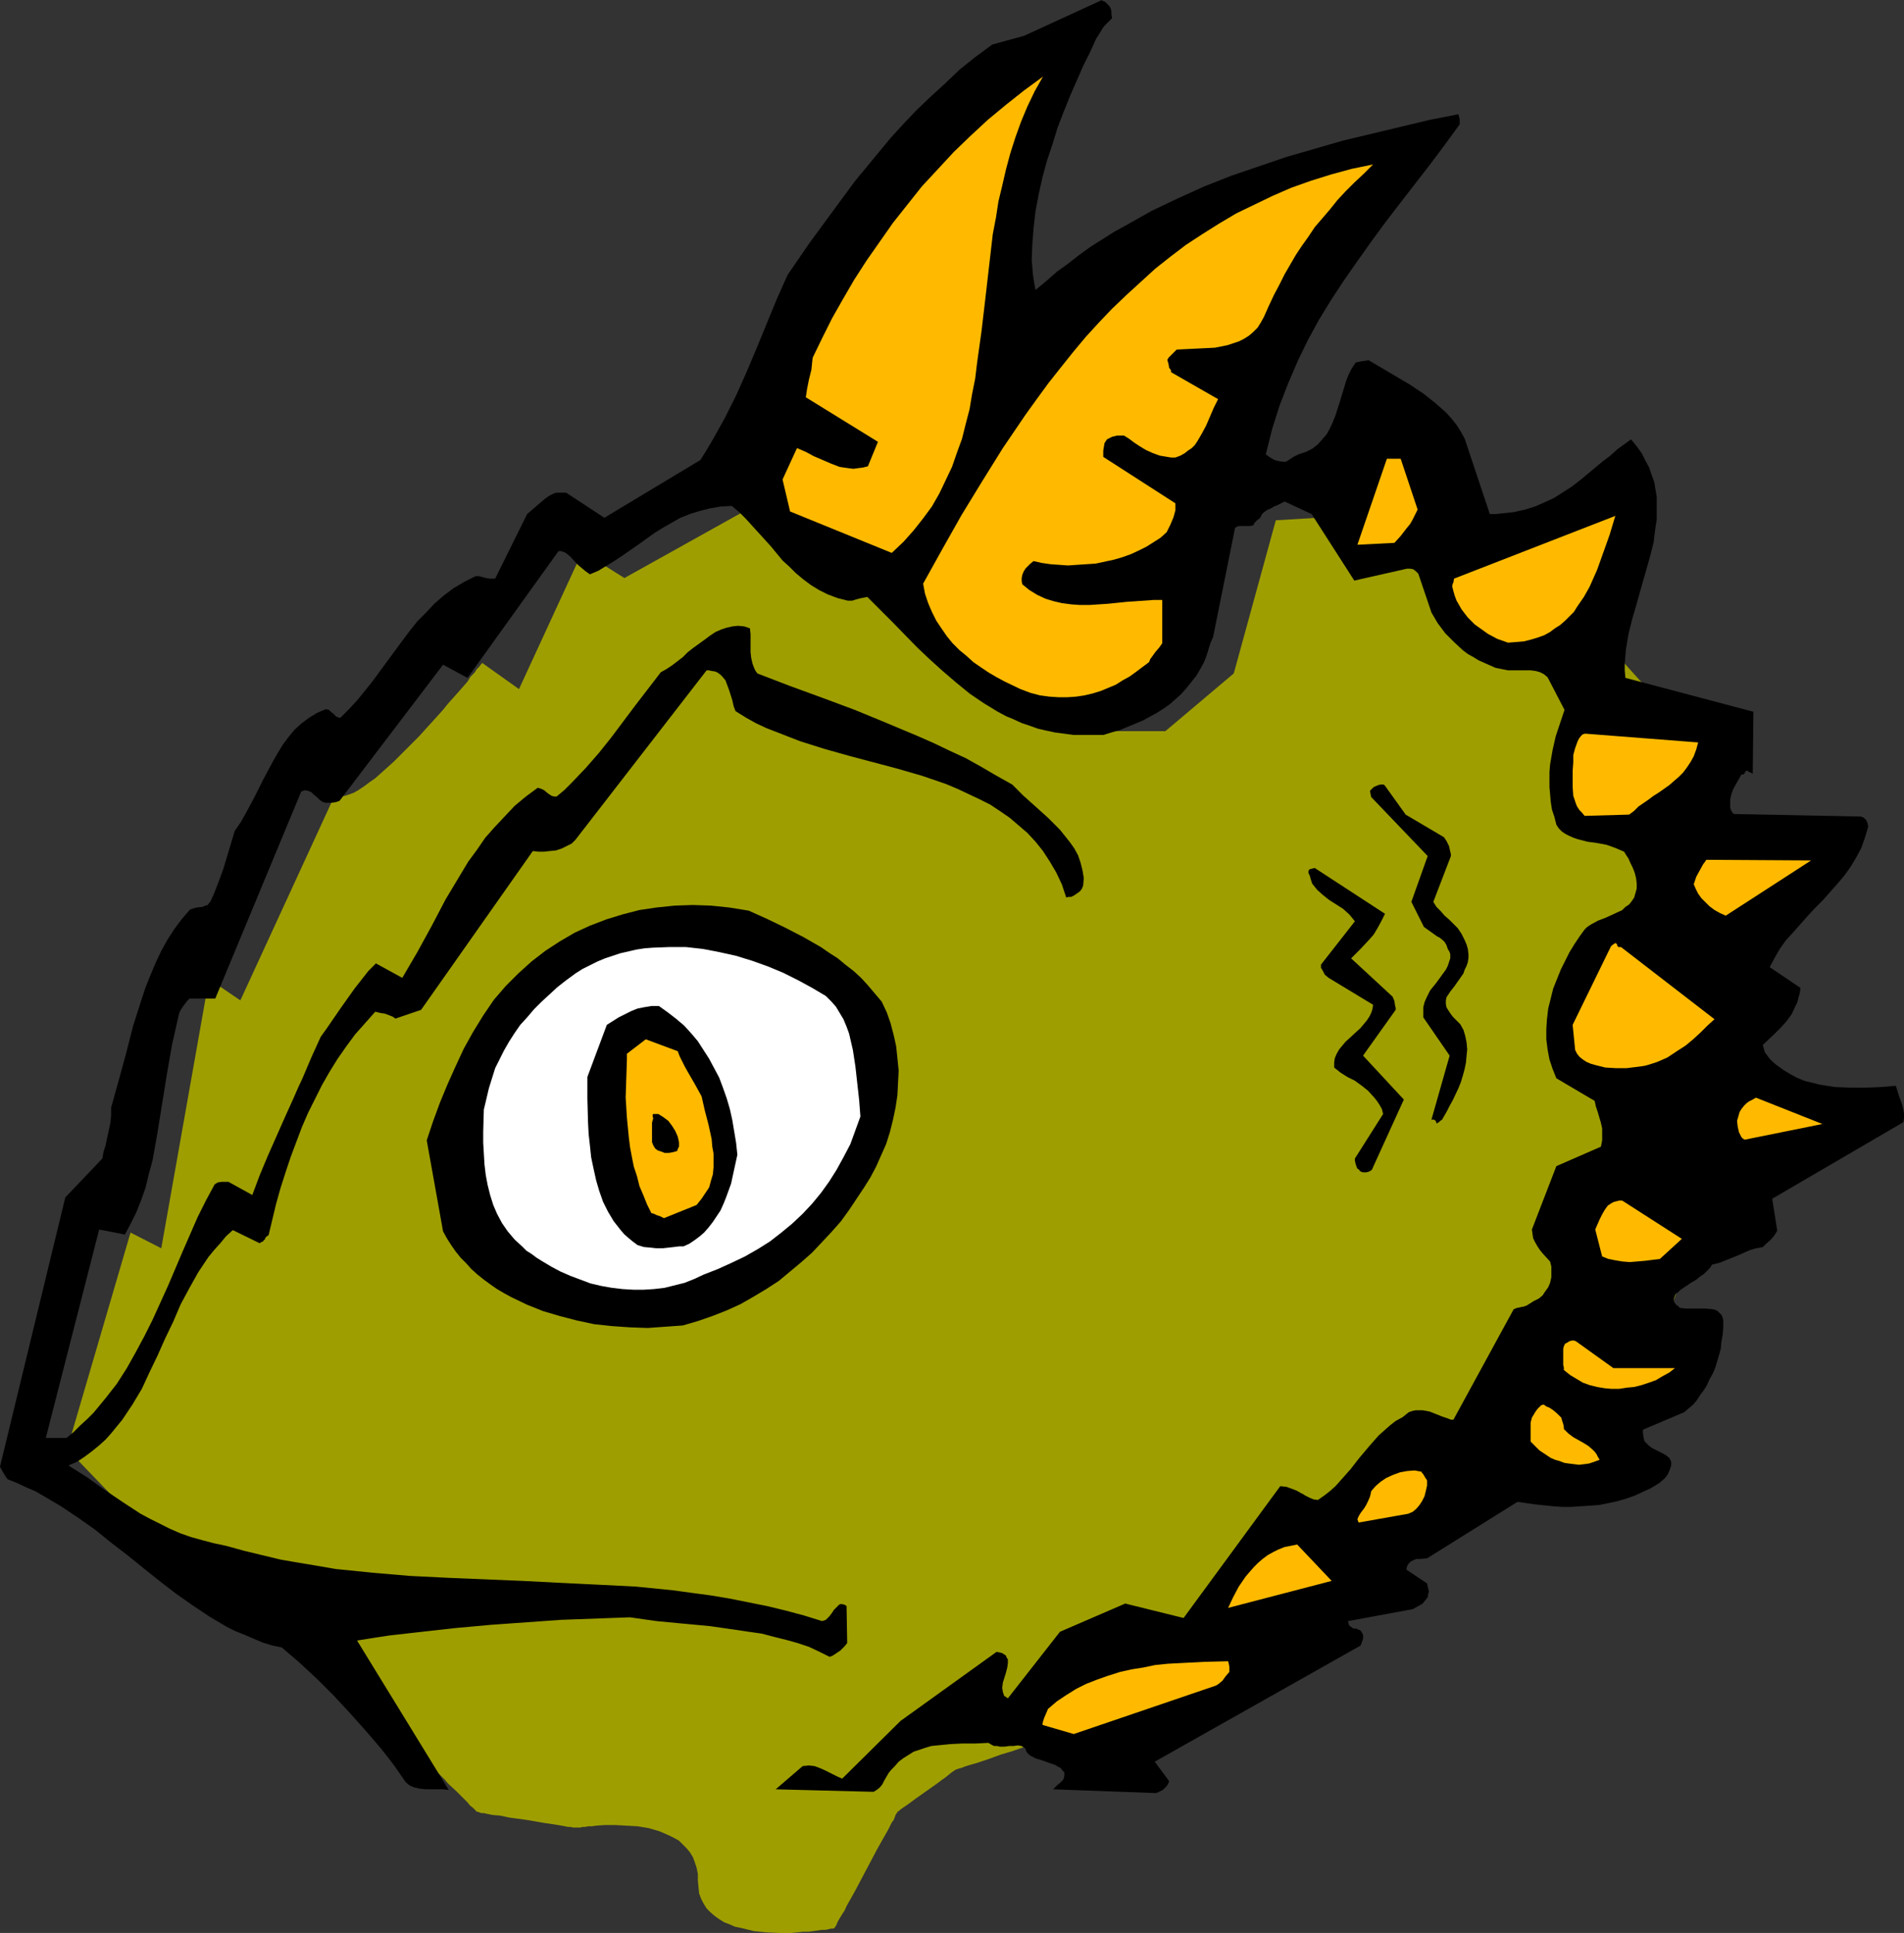
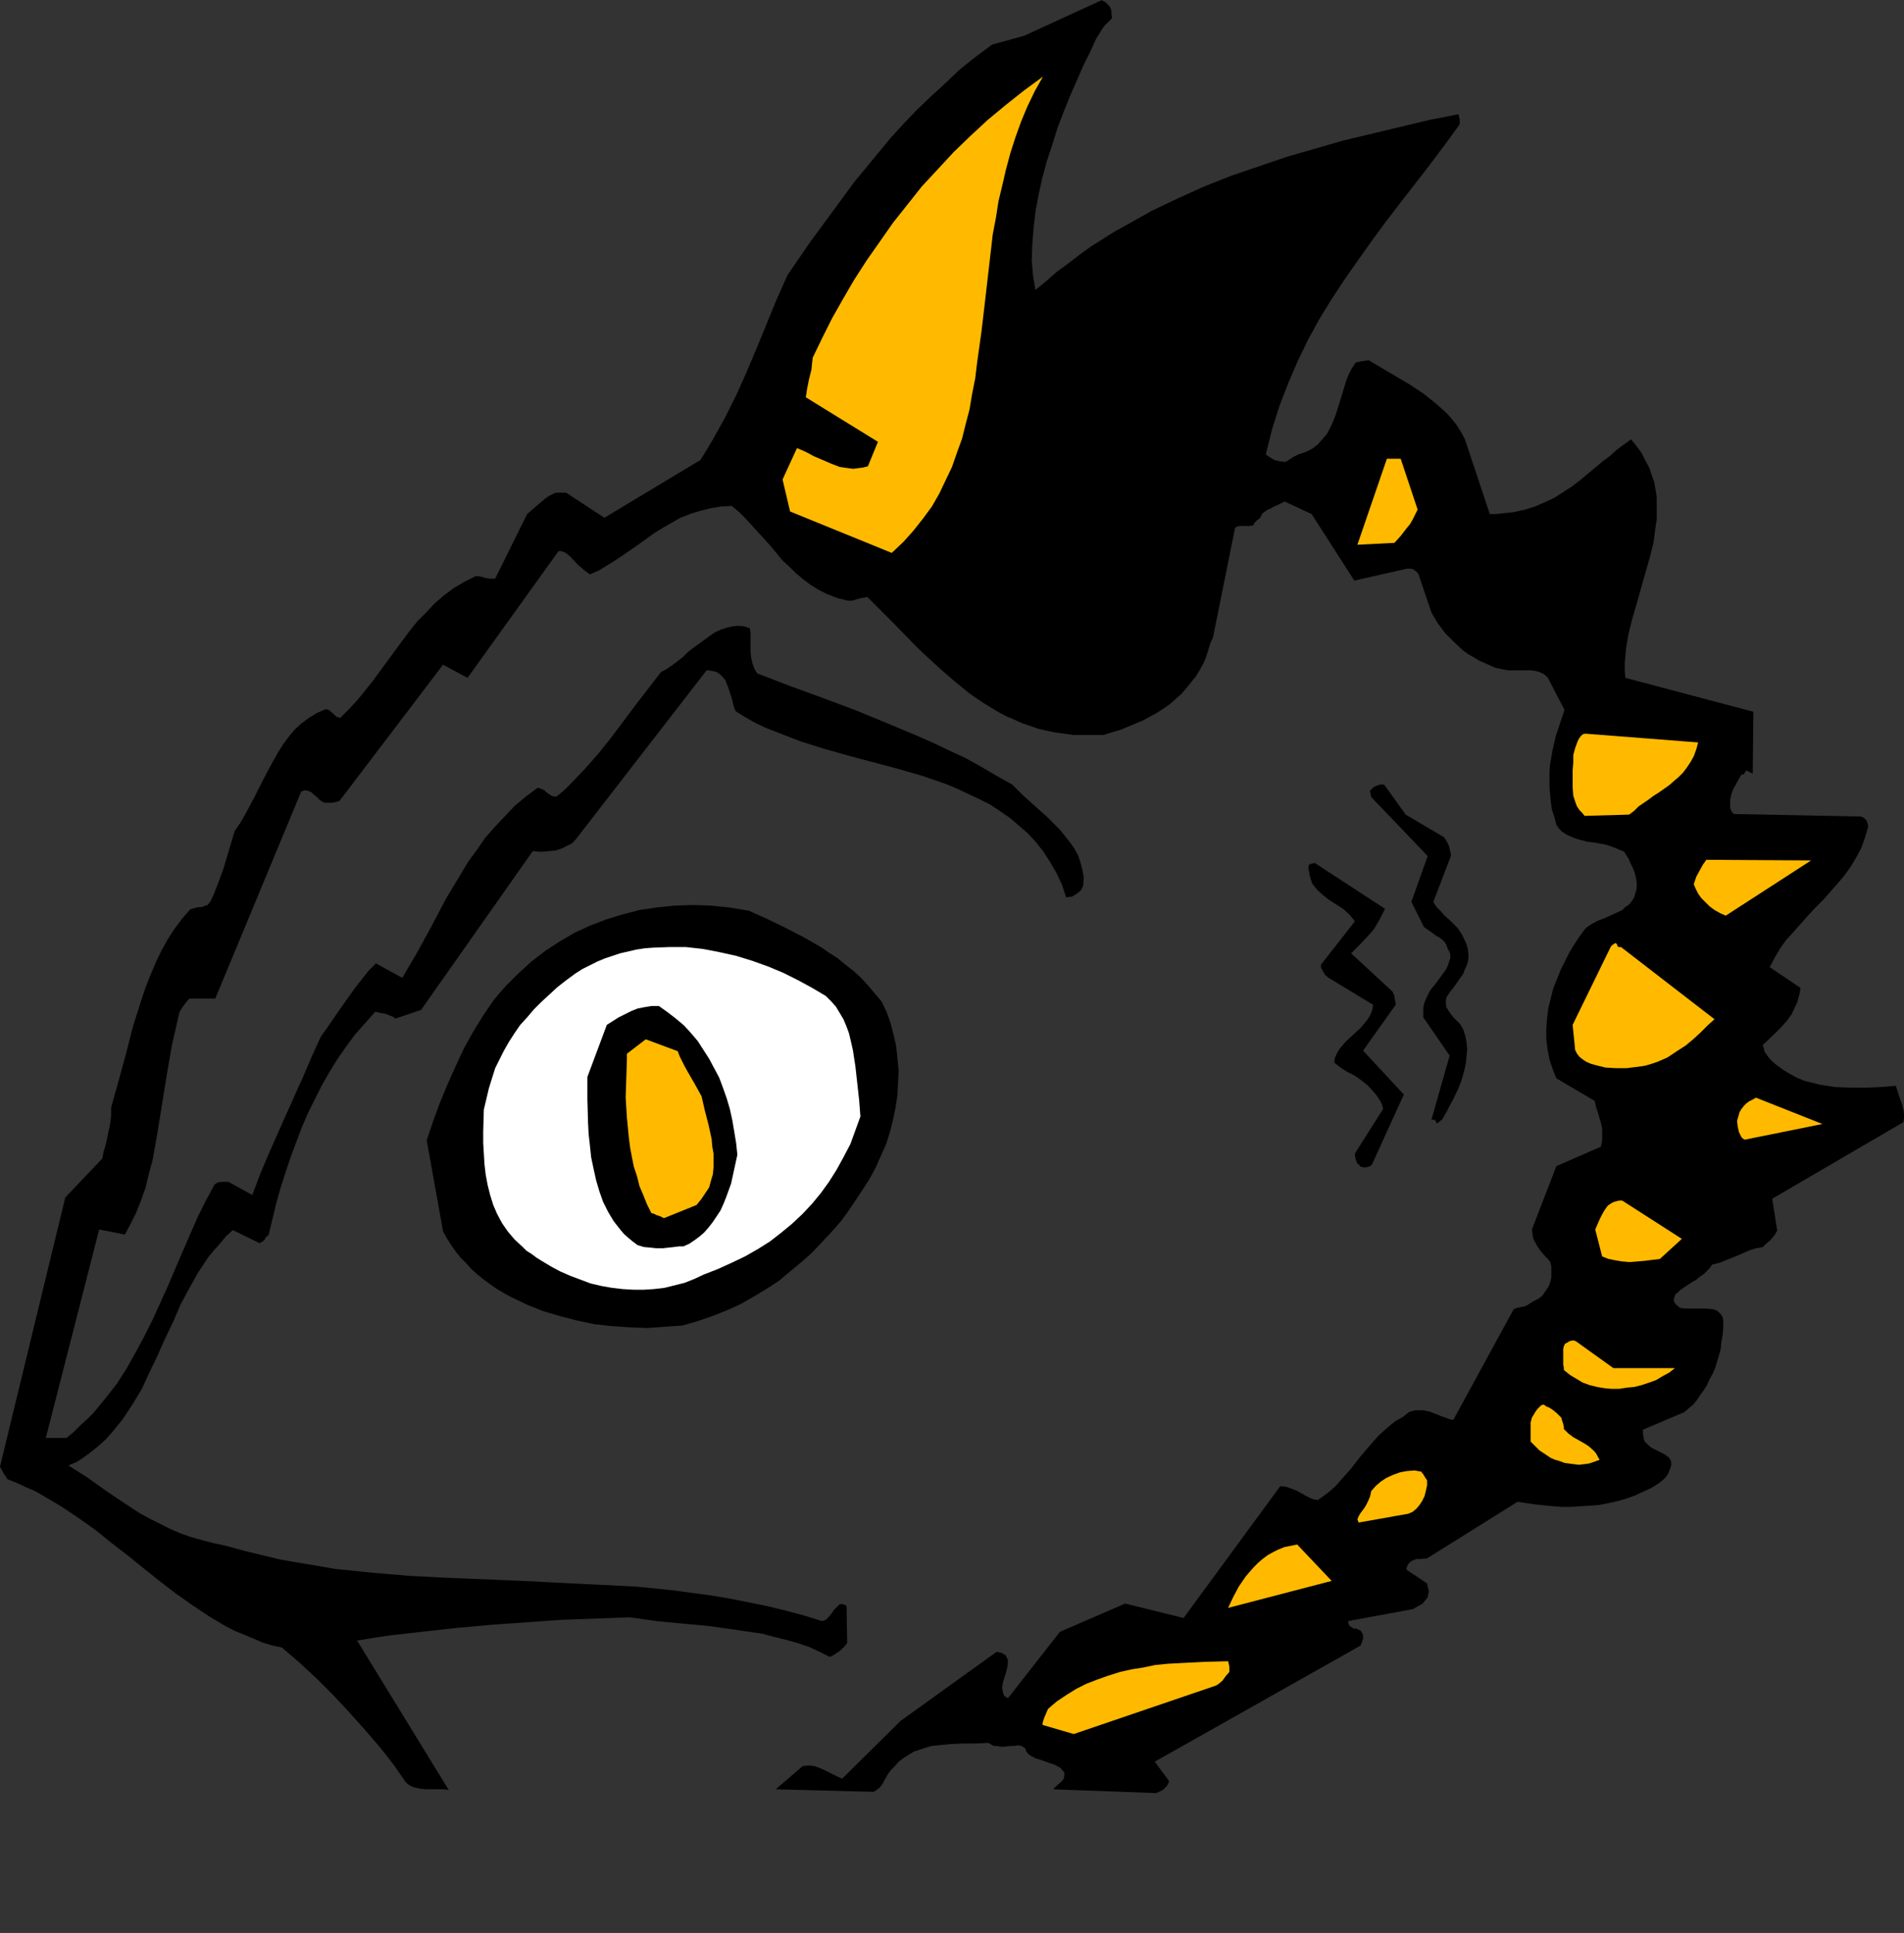
<svg xmlns="http://www.w3.org/2000/svg" xmlns:ns1="http://sodipodi.sourceforge.net/DTD/sodipodi-0.dtd" xmlns:ns2="http://www.inkscape.org/namespaces/inkscape" version="1.0" width="129.724mm" height="131.694mm" id="svg23" ns1:docname="Fish Creature.wmf">
  <rect width="100%" height="100%" fill="#333333" stroke="none" />
  <ns1:namedview id="namedview23" pagecolor="#ffffff" bordercolor="#000000" borderopacity="0.25" ns2:showpageshadow="2" ns2:pageopacity="0.0" ns2:pagecheckerboard="0" ns2:deskcolor="#d1d1d1" ns2:document-units="mm" />
  <defs id="defs1">
    <pattern id="WMFhbasepattern" patternUnits="userSpaceOnUse" width="6" height="6" x="0" y="0" />
  </defs>
-   <path style="fill:#9e9e00;fill-opacity:1;fill-rule:evenodd;stroke:none" d="m 17.291,373.145 16.322,-55.754 7.918,4.04 12.282,-69.328 8.08,5.495 24.402,-53.006 0.808,0.323 0.808,0.162 0.97,-0.162 0.97,-0.323 1.293,-0.485 1.131,-0.646 1.454,-0.97 1.293,-0.97 1.616,-1.131 1.454,-1.293 1.616,-1.454 1.616,-1.454 3.232,-3.232 3.232,-3.232 3.232,-3.555 3.07,-3.394 1.293,-1.616 1.454,-1.616 1.293,-1.454 1.131,-1.293 1.131,-1.293 0.808,-1.293 0.97,-0.97 0.646,-0.97 0.646,-0.646 0.323,-0.485 0.323,-0.323 v -0.162 l 9.534,6.787 16.322,-35.391 10.827,6.787 36.522,-20.362 13.574,16.322 14.706,5.495 25.856,5.495 v 14.868 l 27.149,17.615 h 21.493 l 17.614,-14.868 10.827,-39.432 21.654,-1.293 5.333,9.373 21.816,2.747 29.734,13.575 25.694,28.442 v 0.162 0.162 l 0.162,0.323 v 0.323 l 0.162,0.323 0.162,0.646 0.323,1.131 0.485,1.616 0.323,1.778 0.485,1.939 0.646,2.101 0.97,4.202 0.808,4.363 0.485,2.101 0.162,1.778 0.162,1.616 0.162,1.454 v 0.646 0.97 l 0.162,0.97 0.162,1.131 0.162,1.131 0.162,1.293 0.323,1.454 0.323,1.616 0.485,3.232 0.808,3.394 1.454,6.949 0.808,3.394 0.646,3.394 0.646,3.07 0.323,1.293 0.323,1.293 0.323,1.131 0.162,1.131 0.323,0.97 0.162,0.646 0.162,0.646 0.162,0.485 v 0.323 0.162 l -4.04,51.552 -15.029,39.432 -10.827,24.402 -52.682,26.988 h -0.162 l -0.323,0.323 -0.485,0.323 -0.808,0.485 -0.808,0.646 -1.131,0.646 -1.293,0.808 -1.293,0.808 -1.616,0.97 -1.454,0.97 -1.778,1.131 -1.616,1.131 -3.717,2.424 -7.595,4.687 -3.717,2.262 -1.616,1.131 -1.778,1.131 -1.616,0.97 -1.454,0.97 -1.293,0.808 -1.293,0.808 -1.131,0.646 -0.808,0.646 -0.808,0.485 -0.485,0.323 -0.323,0.162 -0.162,0.162 h -0.162 l -0.323,0.162 -0.485,0.323 -0.808,0.485 -0.808,0.485 -1.131,0.485 -1.293,0.646 -1.293,0.808 -1.616,0.808 -1.454,0.808 -3.394,1.778 -3.717,1.939 -3.878,2.101 -3.717,2.101 -3.717,1.939 -1.616,0.97 -1.778,0.808 -1.616,0.808 -1.454,0.808 -1.293,0.808 -1.293,0.646 -1.131,0.485 -0.808,0.485 -0.808,0.485 -0.485,0.162 -0.323,0.162 -0.162,0.162 h -0.162 l -0.323,0.162 -0.485,0.162 -0.646,0.162 -0.808,0.323 -0.97,0.323 -1.131,0.485 -1.131,0.323 -1.454,0.485 -1.454,0.485 -3.07,0.97 -3.232,1.131 -6.949,2.424 -3.232,0.97 -3.07,1.131 -1.454,0.485 -1.454,0.485 -1.131,0.323 -1.131,0.323 -0.97,0.323 -0.808,0.323 -0.646,0.162 -0.485,0.162 -0.323,0.162 h -0.162 v 0 l -0.162,0.162 -0.162,0.162 -0.323,0.162 -0.646,0.485 -0.97,0.808 -1.131,0.808 -1.293,0.97 -2.747,1.939 -2.747,1.939 -1.293,0.97 -1.131,0.808 -0.97,0.646 -0.646,0.485 -0.323,0.323 h -0.162 l -0.162,0.162 v 0 0.162 l -0.162,0.162 -0.323,0.485 -0.162,0.485 -0.323,0.808 -0.485,0.646 -0.485,0.97 -0.485,0.97 -0.646,1.131 -0.646,1.131 -1.454,2.586 -1.454,2.747 -1.454,2.747 -1.454,2.747 -1.454,2.747 -1.454,2.586 -0.646,1.131 -0.485,1.131 -0.646,0.97 -0.485,0.808 -0.485,0.808 -0.323,0.646 -0.162,0.485 -0.323,0.485 -0.162,0.323 v 0 h -0.162 l -0.162,0.162 h -0.485 l -0.808,0.162 -0.646,0.162 h -0.97 l -1.131,0.162 -1.131,0.162 -1.293,0.162 h -1.293 l -3.07,0.323 h -3.232 l -3.232,-0.162 -3.232,-0.323 -3.232,-0.808 -1.616,-0.323 -1.454,-0.646 -1.293,-0.485 -1.293,-0.808 -1.131,-0.808 -1.131,-0.97 -0.97,-0.97 -0.808,-1.293 -0.646,-1.293 -0.485,-1.293 -0.162,-1.616 -0.162,-1.778 v -1.616 l -0.323,-1.616 -0.485,-1.454 -0.485,-1.293 -0.808,-1.293 -0.808,-0.97 -0.97,-0.97 -0.97,-0.97 -1.131,-0.646 -1.293,-0.646 -2.586,-1.131 -2.747,-0.808 -2.909,-0.485 -2.909,-0.162 -2.909,-0.162 h -2.586 l -2.262,0.162 -1.131,0.162 h -0.808 l -0.97,0.162 h -0.646 l -0.485,0.162 h -0.485 -0.323 v 0 h -0.323 -0.323 -0.485 l -0.646,-0.162 h -0.646 l -1.616,-0.323 -1.939,-0.323 -2.262,-0.323 -4.686,-0.808 -4.686,-0.646 -2.262,-0.485 -1.939,-0.162 -1.616,-0.323 -0.646,-0.162 h -0.646 l -0.485,-0.162 -0.323,-0.162 h -0.323 v 0 l -0.162,-0.162 -0.323,-0.323 -0.485,-0.485 -0.808,-0.646 -0.646,-0.808 -0.97,-0.97 -1.939,-1.939 -2.101,-1.939 -0.808,-0.97 -0.808,-0.808 -0.808,-0.808 -0.485,-0.485 -0.323,-0.323 -0.162,-0.162 v 0 l -0.162,-0.323 -0.162,-0.162 -0.323,-0.485 -0.323,-0.485 -0.323,-0.485 -0.97,-1.454 -1.131,-1.616 -1.293,-1.778 -2.747,-4.04 -2.747,-4.04 -1.131,-1.778 -1.131,-1.616 -0.485,-0.808 -0.485,-0.646 -0.323,-0.646 -0.485,-0.485 -0.162,-0.485 -0.162,-0.323 -0.162,-0.162 v 0 l -0.162,-0.162 -0.162,-0.162 -0.323,-0.323 -0.646,-0.646 -0.808,-0.97 -1.131,-1.131 -1.131,-1.293 -1.454,-1.454 -1.454,-1.454 -1.778,-1.454 -1.616,-1.454 -1.778,-1.293 -1.939,-1.293 -1.778,-1.131 -1.939,-0.97 -1.778,-0.646 -1.939,-0.485 -1.778,-0.323 -1.939,-0.485 -2.101,-0.646 -2.101,-0.808 -4.363,-1.616 -4.202,-1.939 -1.778,-0.97 -1.778,-0.808 -1.616,-0.808 -1.454,-0.808 -0.97,-0.646 -0.97,-0.485 -0.323,-0.162 h -0.162 l -0.162,-0.162 v 0 z" id="path1" />
  <path style="fill:#000000;fill-opacity:1;fill-rule:evenodd;stroke:none" d="m 0.97,379.448 0.97,1.454 2.424,0.97 2.424,1.131 2.262,0.97 2.262,1.293 4.363,2.586 4.363,2.909 4.363,3.07 4.202,3.394 4.202,3.232 4.202,3.394 4.04,3.232 4.202,3.232 4.363,3.07 4.363,2.909 4.363,2.586 2.262,1.131 2.424,0.97 2.262,0.97 2.262,0.97 2.586,0.808 2.424,0.485 4.525,3.879 4.525,4.202 4.363,4.363 4.202,4.525 4.04,4.525 3.878,4.525 1.778,2.262 1.616,2.101 1.454,2.101 1.454,2.101 0.485,0.485 0.646,0.485 1.131,0.485 1.454,0.323 1.454,0.162 h 2.909 1.616 l 1.454,0.162 -23.594,-38.462 4.04,-0.646 4.202,-0.646 8.565,-0.97 8.726,-0.97 8.888,-0.808 9.05,-0.646 9.05,-0.646 8.888,-0.323 8.888,-0.323 6.787,0.97 6.787,0.646 6.949,0.646 6.787,0.97 3.232,0.485 3.394,0.485 3.07,0.808 3.232,0.808 2.909,0.808 2.909,0.97 2.747,1.293 2.586,1.293 0.808,-0.323 0.485,-0.323 0.97,-0.646 0.485,-0.323 0.485,-0.485 0.646,-0.646 0.646,-0.808 -0.162,-9.535 -0.485,-0.323 -0.646,-0.162 h -0.485 l -0.323,0.162 -0.323,0.323 -0.323,0.323 -0.646,0.646 -0.646,0.97 -0.646,0.808 -0.808,0.808 -0.485,0.162 -0.485,0.162 -4.686,-1.454 -4.848,-1.293 -4.686,-1.131 -4.848,-0.97 -4.848,-0.97 -4.848,-0.808 -4.848,-0.646 -4.686,-0.646 -9.696,-0.97 -9.696,-0.485 -9.858,-0.485 -9.534,-0.485 -19.392,-0.808 -9.696,-0.485 -9.534,-0.808 -9.534,-0.97 -4.686,-0.808 -4.848,-0.808 -4.686,-0.808 -4.686,-1.131 -4.686,-1.131 -4.686,-1.293 -3.07,-0.646 -3.07,-0.808 -2.909,-0.808 -2.747,-0.97 -2.586,-1.131 -2.586,-1.293 -2.586,-1.293 -2.424,-1.293 -4.686,-3.07 -4.525,-3.07 -4.525,-3.232 -4.848,-3.07 2.262,-0.97 1.939,-1.293 1.939,-1.454 1.778,-1.454 1.616,-1.454 1.454,-1.616 1.454,-1.778 1.454,-1.778 1.293,-1.939 1.293,-1.939 2.424,-4.04 1.939,-4.202 2.101,-4.363 1.939,-4.363 2.101,-4.363 1.939,-4.525 2.262,-4.202 2.262,-4.04 1.293,-1.939 1.293,-1.939 1.454,-1.778 1.616,-1.778 1.454,-1.778 1.778,-1.616 6.949,3.394 0.323,-0.323 h 0.162 l 0.323,-0.162 0.162,-0.162 v -0.162 l 0.323,-0.162 0.162,-0.485 0.323,-0.323 0.485,-0.323 1.939,-8.08 1.131,-4.04 1.293,-4.04 1.293,-3.879 1.454,-3.879 1.454,-3.879 1.616,-3.717 1.778,-3.555 1.778,-3.555 1.939,-3.394 2.101,-3.394 2.262,-3.232 2.262,-3.07 2.586,-2.909 2.586,-2.909 1.293,0.323 1.131,0.162 1.293,0.485 0.808,0.323 0.646,0.485 6.626,-2.262 28.765,-40.886 1.454,0.162 h 1.454 l 1.454,-0.162 1.616,-0.162 1.454,-0.485 1.293,-0.646 1.293,-0.646 0.97,-0.97 33.774,-43.633 h 0.485 l 0.808,0.162 0.97,0.162 0.323,0.162 0.323,0.162 0.646,0.485 0.485,0.485 0.808,0.97 0.485,1.293 0.485,1.293 0.808,2.586 0.323,1.454 0.485,1.293 2.586,1.616 2.586,1.454 2.747,1.293 2.909,1.131 5.818,2.262 6.141,1.939 6.302,1.778 12.766,3.394 6.141,1.778 6.141,2.101 3.07,1.293 2.747,1.293 2.747,1.293 2.909,1.454 2.424,1.616 2.586,1.778 2.262,1.939 2.262,1.939 2.101,2.262 1.939,2.424 1.778,2.747 1.616,2.747 1.454,3.07 1.131,3.394 0.646,-0.162 h 0.646 l 0.646,-0.323 0.485,-0.323 0.485,-0.323 0.646,-0.485 0.485,-0.646 0.323,-0.808 0.162,-1.939 -0.323,-1.939 -0.485,-1.939 -0.646,-1.939 -0.97,-1.778 -1.131,-1.616 -1.293,-1.616 -1.293,-1.616 -3.07,-3.07 -3.232,-2.909 -1.616,-1.454 -1.454,-1.293 -1.454,-1.454 -1.454,-1.454 -4.04,-2.262 -3.878,-2.262 -4.04,-2.262 -4.202,-1.939 -4.04,-1.939 -4.04,-1.778 -8.08,-3.394 -8.242,-3.394 -8.242,-3.07 -8.403,-3.07 -8.403,-3.232 -0.485,-0.646 -0.323,-0.646 -0.485,-1.293 -0.323,-1.454 -0.162,-1.454 v -3.232 -1.454 l -0.162,-1.454 -1.454,-0.485 -1.616,-0.162 -1.454,0.162 -1.454,0.323 -1.454,0.485 -1.454,0.646 -1.454,0.97 -1.293,0.97 -2.909,2.101 -1.454,1.131 -1.293,1.293 -2.747,2.101 -1.454,0.97 -1.454,0.808 -3.232,4.202 -3.232,4.202 -6.302,8.403 -3.232,4.04 -3.394,3.879 -3.555,3.717 -1.939,1.939 -1.939,1.616 h -0.646 l -0.646,-0.162 -0.97,-0.646 -0.97,-0.808 -0.646,-0.323 -0.97,-0.323 -3.07,2.262 -2.909,2.424 -2.586,2.747 -2.586,2.747 -2.424,2.747 -2.101,3.07 -2.262,3.07 -1.939,3.232 -3.878,6.464 -3.555,6.787 -3.717,6.787 -3.878,6.626 -6.787,-3.717 -1.939,1.939 -1.778,2.262 -1.778,2.262 -3.555,5.01 -1.778,2.586 -1.778,2.586 -1.616,2.262 -2.424,5.333 -2.262,5.333 -1.131,2.424 -1.131,2.586 -2.262,5.01 -4.363,9.858 -2.101,5.01 -1.939,5.171 -6.141,-3.394 h -0.808 -0.97 l -0.97,0.162 -0.808,0.485 -2.262,4.202 -2.101,4.202 -3.878,8.888 -3.717,8.727 -4.04,8.888 -2.101,4.202 -2.262,4.202 -2.262,4.04 -2.586,4.04 -2.909,3.717 -3.07,3.717 -1.616,1.616 -1.778,1.616 -1.778,1.778 -1.778,1.454 h -5.333 l 13.736,-53.653 6.626,1.293 1.454,-2.747 1.454,-2.909 1.293,-3.232 1.131,-3.232 0.808,-3.394 0.97,-3.555 0.646,-3.555 0.646,-3.717 2.424,-15.029 1.293,-7.434 0.808,-3.555 0.808,-3.555 0.162,-0.808 0.162,-0.485 0.323,-0.646 0.323,-0.485 0.323,-0.485 0.485,-0.646 0.485,-0.646 0.646,-0.646 h 6.626 l 22.139,-53.33 0.485,-0.162 0.485,-0.162 0.808,0.162 0.808,0.323 0.646,0.646 0.808,0.646 0.646,0.646 0.646,0.485 0.808,0.323 h 0.646 0.97 l 1.131,-0.162 0.97,-0.323 26.664,-35.068 6.302,3.394 23.432,-32.644 h 0.646 l 0.485,0.162 0.485,0.162 0.485,0.323 0.97,0.808 1.778,1.939 1.131,0.97 0.97,0.808 1.131,0.808 2.262,-0.97 2.101,-1.293 2.101,-1.293 1.939,-1.293 4.202,-2.909 4.04,-2.909 2.101,-1.293 2.262,-1.293 2.262,-1.293 2.424,-0.97 2.586,-0.808 2.586,-0.646 2.747,-0.485 2.909,-0.162 1.939,1.616 1.616,1.616 3.232,3.555 3.232,3.555 3.07,3.717 1.778,1.616 1.616,1.616 1.939,1.616 1.939,1.454 2.101,1.293 2.262,1.131 2.586,0.97 2.586,0.646 h 1.131 l 0.97,-0.323 1.293,-0.323 0.808,-0.162 0.808,-0.162 6.464,6.464 6.302,6.464 3.232,3.07 3.394,3.07 3.394,2.909 3.555,2.909 3.555,2.424 3.717,2.262 2.101,1.131 1.939,0.808 2.101,0.97 1.939,0.646 2.262,0.808 2.101,0.485 2.262,0.485 2.424,0.323 2.424,0.323 h 2.424 2.586 2.586 l 2.101,-0.646 2.262,-0.646 1.939,-0.808 1.939,-0.808 1.939,-0.808 1.778,-0.97 1.778,-0.97 1.778,-1.131 1.616,-1.131 1.454,-1.293 1.454,-1.293 1.293,-1.454 1.293,-1.616 1.293,-1.616 0.97,-1.616 0.97,-1.778 0.485,-1.131 0.323,-0.97 0.323,-0.97 0.162,-0.646 0.485,-1.454 0.646,-1.454 5.656,-28.119 0.485,-0.323 0.646,-0.162 h 0.485 0.485 1.293 0.485 l 0.808,-0.162 0.162,-0.323 0.162,-0.323 0.646,-0.646 0.808,-0.646 0.485,-0.97 0.485,-0.485 0.485,-0.323 0.485,-0.323 0.808,-0.323 0.808,-0.485 0.808,-0.323 0.97,-0.485 0.97,-0.485 6.949,3.232 10.989,17.13 13.574,-3.07 h 0.808 l 0.808,0.162 0.646,0.485 0.646,0.646 3.394,10.02 1.616,2.747 1.939,2.586 2.262,2.262 2.262,2.101 1.293,0.97 1.454,0.808 1.293,0.808 1.454,0.646 1.454,0.646 1.454,0.646 1.616,0.323 1.616,0.323 h 3.07 1.454 1.293 l 1.293,0.162 1.131,0.323 0.97,0.485 0.97,0.808 4.363,8.403 -1.131,3.394 -1.131,3.394 -0.808,3.555 -0.646,3.717 -0.162,1.939 v 1.778 2.101 l 0.162,1.778 0.162,1.939 0.323,2.101 0.646,1.939 0.485,1.939 0.646,0.97 0.808,0.808 0.97,0.646 0.97,0.485 1.131,0.485 0.97,0.323 2.424,0.646 2.424,0.323 2.586,0.485 2.262,0.808 1.131,0.485 1.131,0.485 0.485,0.808 0.646,0.97 0.485,1.131 0.646,1.293 0.485,1.293 0.323,1.293 0.162,1.293 v 1.454 l -0.323,1.131 -0.323,1.131 -0.646,0.97 -0.646,0.808 -0.97,0.646 -0.808,0.808 -2.101,0.97 -2.101,0.97 -2.101,0.808 -1.778,0.97 -0.97,0.646 -0.646,0.646 -1.293,1.778 -1.293,1.939 -1.293,2.101 -1.131,2.262 -1.131,2.262 -0.97,2.424 -0.97,2.424 -0.646,2.586 -0.646,2.586 -0.323,2.747 -0.162,2.586 v 2.586 l 0.323,2.586 0.485,2.586 0.808,2.424 0.97,2.424 9.858,5.818 0.323,1.454 0.485,1.454 0.808,2.747 0.323,1.454 v 1.454 1.616 l -0.323,1.616 -11.474,5.01 -6.302,16.322 0.162,1.131 0.162,1.131 0.485,0.97 0.646,1.131 0.646,0.97 0.808,0.97 1.778,1.939 0.323,1.293 v 1.454 1.293 l -0.323,1.454 -0.485,1.131 -0.808,1.131 -0.646,0.97 -0.97,0.808 -1.293,0.646 -1.293,0.808 -0.485,0.323 -0.485,0.162 -0.323,0.162 v 0 h -0.323 l -0.646,0.162 -0.808,0.162 -0.808,0.323 -15.514,28.442 h -0.646 l -0.808,-0.323 -1.454,-0.485 -0.808,-0.323 -0.808,-0.323 -1.616,-0.646 -1.778,-0.323 h -0.808 -0.97 l -0.808,0.162 -0.97,0.323 -0.808,0.646 -0.808,0.646 -1.778,0.97 -1.454,1.131 -1.454,1.293 -1.454,1.293 -2.424,2.747 -2.586,3.07 -2.262,2.909 -2.586,2.909 -1.293,1.454 -1.454,1.293 -1.454,1.131 -1.616,1.131 -1.131,-0.162 -1.131,-0.485 -0.97,-0.485 -0.485,-0.323 -0.646,-0.323 -1.131,-0.646 -1.293,-0.485 -1.293,-0.485 -1.616,-0.162 -24.886,33.937 -15.029,-3.717 -16.806,7.272 -13.413,17.13 -0.485,-0.323 -0.485,-0.323 -0.162,-0.485 -0.162,-0.485 -0.162,-1.131 0.162,-1.293 0.808,-2.586 0.323,-1.293 0.162,-1.131 v -0.97 l -0.323,-0.485 -0.162,-0.485 -0.485,-0.323 -0.485,-0.323 -0.646,-0.162 -0.808,-0.162 -24.725,17.777 -15.029,14.868 -1.131,-0.485 -1.293,-0.646 -2.262,-1.131 -1.131,-0.485 -1.293,-0.485 -1.454,-0.162 -1.616,0.162 -6.949,5.979 25.21,0.646 0.808,-0.485 0.808,-0.646 0.646,-0.808 0.485,-0.97 1.131,-1.939 0.646,-0.808 0.808,-0.808 1.131,-1.293 1.293,-0.97 1.293,-0.808 1.293,-0.808 1.454,-0.485 1.454,-0.485 1.616,-0.485 1.616,-0.162 3.232,-0.323 3.232,-0.162 h 3.394 l 3.232,-0.162 0.808,0.485 0.646,0.323 h 0.808 l 0.646,0.162 h 1.293 l 1.131,-0.162 h 1.131 l 1.131,-0.162 0.97,0.162 0.485,0.323 0.485,0.323 0.162,0.646 0.323,0.485 0.485,0.485 0.485,0.323 1.293,0.646 1.616,0.485 1.778,0.646 1.454,0.485 0.808,0.485 0.646,0.323 0.485,0.646 0.485,0.485 v 0.808 l -0.162,0.808 -0.323,0.485 -0.485,0.485 -0.97,0.808 -0.97,0.97 26.502,0.97 0.808,-0.323 0.97,-0.485 0.485,-0.485 0.485,-0.485 0.323,-0.485 0.323,-0.808 -3.717,-5.01 53.005,-29.897 0.323,-0.808 0.323,-0.97 v -0.485 -0.485 l -0.323,-0.646 -0.323,-0.485 -0.323,-0.162 -0.485,-0.162 -0.162,-0.162 h -0.323 -0.485 l -0.485,-0.323 -0.485,-0.323 -0.323,-0.485 -0.162,-0.808 16.645,-3.07 1.778,-0.97 0.808,-0.485 0.646,-0.808 0.646,-0.808 0.162,-0.97 0.162,-0.485 -0.162,-0.646 -0.162,-0.646 -0.162,-0.808 -5.333,-3.555 0.162,-0.808 0.323,-0.646 0.646,-0.646 0.646,-0.323 0.808,-0.323 h 0.808 l 1.939,-0.162 23.27,-14.544 4.525,0.646 4.686,0.485 2.262,0.162 h 2.424 l 2.424,-0.162 2.424,-0.162 2.262,-0.162 2.424,-0.485 2.262,-0.485 2.262,-0.646 2.262,-0.808 2.101,-0.97 2.101,-0.97 2.101,-1.293 1.131,-0.97 0.485,-0.485 0.485,-0.646 0.323,-0.646 0.323,-0.808 0.323,-0.97 v -0.97 l -0.485,-0.97 -0.808,-0.646 -0.808,-0.485 -0.97,-0.485 -0.97,-0.485 -0.97,-0.485 -0.808,-0.646 -0.808,-0.808 -0.162,-0.162 -0.162,-0.323 -0.162,-0.808 -0.162,-0.97 v -0.97 l 10.666,-4.525 1.131,-0.97 1.131,-0.97 0.97,-1.131 0.808,-1.293 0.97,-1.293 0.808,-1.293 0.646,-1.454 0.808,-1.454 0.646,-1.454 0.485,-1.616 0.485,-1.616 0.485,-1.778 0.162,-1.778 0.323,-1.778 0.162,-1.778 v -1.939 l -0.162,-0.808 -0.323,-0.646 -0.485,-0.485 -0.485,-0.485 -0.646,-0.323 -0.646,-0.162 -1.778,-0.162 h -1.616 -1.778 -1.778 l -1.454,-0.162 -0.485,-0.485 -0.485,-0.323 -0.485,-0.646 -0.162,-0.646 0.162,-0.646 0.323,-0.808 0.646,-0.485 0.646,-0.646 0.97,-0.646 1.939,-1.293 1.131,-0.646 0.97,-0.808 0.97,-0.646 0.808,-0.808 0.808,-0.808 0.485,-0.808 1.939,-0.485 1.616,-0.646 3.232,-1.293 2.909,-1.293 1.616,-0.485 1.778,-0.323 0.485,-0.485 0.323,-0.323 1.131,-0.97 0.97,-1.131 0.808,-1.293 -1.293,-8.242 33.774,-19.716 0.162,-1.131 v -1.131 l -0.162,-0.97 -0.323,-1.293 -0.808,-2.262 -0.808,-2.586 -3.717,0.323 -3.878,0.162 h -4.04 l -4.04,-0.162 -2.101,-0.323 -1.939,-0.323 -1.939,-0.485 -1.939,-0.485 -1.939,-0.808 -1.778,-0.97 -1.616,-0.97 -1.778,-1.293 -0.97,-0.808 -0.808,-0.808 -0.485,-0.646 -0.485,-0.646 -0.323,-0.485 -0.162,-0.646 -0.323,-1.131 3.07,-2.909 1.616,-1.616 1.454,-1.616 1.293,-1.778 0.97,-2.101 0.485,-0.97 0.323,-1.293 0.323,-1.131 0.162,-1.293 -7.918,-5.333 1.293,-2.424 1.293,-2.262 1.616,-2.262 1.778,-1.939 3.717,-4.202 1.939,-2.101 2.101,-2.101 3.717,-4.202 1.778,-2.101 1.616,-2.262 1.454,-2.424 1.293,-2.424 0.97,-2.747 0.808,-2.747 -0.162,-0.808 -0.323,-0.808 -0.646,-0.646 -0.323,-0.162 -0.485,-0.162 -32.643,-0.646 -0.485,-0.485 -0.323,-0.646 -0.162,-0.646 v -0.646 -1.293 l 0.323,-1.454 0.485,-1.293 0.808,-1.454 0.646,-1.131 0.646,-1.131 h 0.323 0.162 l 0.323,-0.323 0.162,-0.323 v 0 l 0.162,-0.162 v -0.162 h 0.323 l 0.323,0.162 0.162,0.162 0.485,0.162 0.485,0.323 v 0 l 0.162,-15.999 -32.966,-8.727 -0.162,-1.939 v -1.778 l 0.162,-1.939 0.162,-1.778 0.646,-3.879 0.97,-3.879 1.131,-3.879 1.131,-4.04 2.262,-7.919 0.97,-3.879 0.485,-3.879 0.323,-1.939 v -1.939 -1.939 -1.939 l -0.323,-1.939 -0.323,-1.939 -0.646,-1.778 -0.646,-1.939 -0.97,-1.778 -0.97,-1.939 -1.293,-1.778 -1.454,-1.778 -1.778,1.293 -1.778,1.293 -1.778,1.616 -1.939,1.454 -1.939,1.616 -1.939,1.616 -1.939,1.616 -2.101,1.616 -2.262,1.454 -2.262,1.454 -2.424,1.131 -2.586,1.131 -2.586,0.808 -2.909,0.646 -3.07,0.323 -1.454,0.162 h -1.616 l -6.464,-19.393 -0.97,-1.778 -1.131,-1.778 -1.293,-1.616 -1.293,-1.454 -1.454,-1.293 -1.454,-1.293 -3.07,-2.424 -3.394,-2.262 -3.555,-2.101 -3.555,-2.101 -3.555,-2.101 -1.131,0.162 -1.131,0.162 -0.485,0.162 h -0.323 l -0.323,0.162 v 0 l -0.97,1.454 -0.808,1.616 -0.646,1.616 -0.485,1.616 -1.131,3.717 -1.131,3.555 -0.646,1.616 -0.808,1.778 -0.808,1.454 -1.131,1.293 -1.131,1.293 -1.454,1.131 -1.616,0.808 -1.939,0.646 -1.293,0.646 -0.97,0.646 -0.485,0.323 -0.323,0.162 -0.323,0.162 v 0 l -1.454,-0.162 -1.293,-0.323 -1.131,-0.646 -1.131,-0.808 0.808,-3.232 0.808,-3.232 0.97,-3.07 0.97,-3.07 1.131,-2.909 1.131,-2.909 2.424,-5.656 2.586,-5.333 2.909,-5.333 3.07,-5.01 3.394,-5.171 3.394,-4.848 3.555,-5.01 3.555,-4.848 3.717,-4.848 3.878,-5.01 3.878,-5.01 3.878,-5.171 3.878,-5.333 v -1.293 l -0.162,-0.646 -0.162,-0.646 -7.434,1.454 -7.434,1.778 -7.434,1.778 -7.434,1.778 -7.272,2.101 -7.272,2.101 -7.11,2.424 -7.11,2.424 -6.949,2.747 -6.787,3.07 -6.787,3.232 -6.302,3.555 -3.232,1.778 -3.07,1.939 -3.07,1.939 -2.909,2.101 -2.909,2.262 -2.909,2.101 -2.747,2.424 -2.747,2.262 -0.323,-1.778 -0.323,-2.101 -0.323,-3.879 0.162,-4.04 0.323,-4.202 0.485,-4.202 0.808,-4.363 0.97,-4.363 1.131,-4.202 1.454,-4.363 1.293,-4.202 1.616,-4.202 1.616,-4.04 1.778,-4.04 1.616,-3.717 1.778,-3.555 1.616,-3.555 0.646,-0.97 0.485,-0.808 0.485,-0.808 0.485,-0.646 0.97,-0.97 0.97,-0.97 -0.162,-1.131 V 2.909 l -0.162,-0.646 -0.323,-0.646 -0.485,-0.485 -0.646,-0.646 -0.808,-0.323 V 0 l -20.038,9.211 -8.242,2.262 -4.363,3.232 -4.04,3.232 -3.717,3.555 -3.717,3.394 -3.555,3.394 -3.394,3.555 -3.394,3.717 -3.07,3.717 -3.07,3.717 -3.07,3.717 -5.818,7.919 -5.818,7.919 -5.656,8.242 -2.747,6.141 -2.586,6.303 -2.586,6.303 -2.586,6.141 -2.747,6.141 -2.909,5.818 -3.07,5.495 -1.616,2.747 -1.616,2.586 -24.725,14.868 -9.858,-6.464 h -0.808 -0.808 -0.808 l -0.646,0.162 -1.293,0.646 -1.131,0.808 -2.262,1.939 -2.262,1.939 -8.242,16.645 h -0.808 -0.646 l -0.97,-0.162 -1.131,-0.323 -0.808,-0.162 h -0.646 l -2.909,1.454 -2.747,1.616 -2.586,1.939 -2.424,2.101 -2.101,2.262 -2.262,2.262 -1.939,2.424 -1.939,2.586 -7.595,10.343 -1.939,2.424 -2.101,2.586 -2.101,2.262 -2.262,2.262 -0.485,-0.162 -0.485,-0.162 -0.646,-0.646 -0.808,-0.646 -0.485,-0.485 -0.808,-0.162 -2.262,0.97 -2.101,1.293 -1.939,1.454 -1.778,1.616 -1.454,1.778 -1.454,1.939 -1.293,2.101 -1.293,2.262 -2.424,4.525 -2.262,4.525 -2.424,4.525 -1.293,2.262 -1.454,2.101 -1.454,4.848 -1.454,4.848 -0.808,2.262 -0.808,2.101 -0.808,2.101 -0.97,2.101 -0.323,0.323 -0.323,0.485 -0.646,0.162 -0.646,0.323 -1.616,0.162 -1.616,0.485 -2.101,2.424 -1.939,2.586 -1.778,2.747 -1.616,2.909 -1.454,3.07 -1.293,3.07 -1.293,3.232 -1.131,3.394 -2.101,6.626 -1.778,6.949 -1.939,7.111 -1.939,6.949 v 1.939 l -0.162,1.778 -0.323,1.616 -0.323,1.454 -0.646,3.07 -0.485,1.454 -0.323,1.778 -9.534,10.019 L 0,377.67 Z" id="path2" />
  <path style="fill:#000000;fill-opacity:1;fill-rule:evenodd;stroke:none" d="m 109.888,293.636 4.202,23.433 0.97,1.778 1.131,1.778 1.131,1.616 1.293,1.616 1.454,1.454 1.293,1.454 1.616,1.454 1.616,1.293 1.778,1.293 1.616,1.131 1.939,1.131 1.778,0.97 4.04,1.939 4.04,1.616 4.363,1.293 4.363,1.131 4.525,0.97 4.525,0.485 4.686,0.323 4.525,0.162 4.525,-0.323 4.525,-0.323 3.878,-1.131 3.717,-1.293 3.717,-1.454 3.555,-1.616 3.394,-1.939 3.232,-1.939 3.232,-2.101 2.909,-2.424 2.909,-2.424 2.747,-2.424 2.586,-2.747 2.424,-2.586 2.424,-2.747 2.101,-2.909 1.939,-2.909 1.939,-2.909 1.616,-2.586 1.454,-2.747 1.293,-2.909 1.293,-2.909 0.97,-3.07 0.808,-3.232 0.646,-3.07 0.485,-3.232 0.162,-3.232 0.162,-3.07 -0.323,-3.232 -0.323,-3.07 -0.646,-2.909 -0.808,-3.07 -0.97,-2.747 -1.293,-2.747 -1.778,-2.101 -1.778,-2.101 -1.778,-1.939 -1.939,-1.778 -2.101,-1.616 -1.939,-1.616 -2.262,-1.454 -2.101,-1.454 -4.525,-2.586 -4.686,-2.424 -4.686,-2.262 -4.686,-2.101 -5.01,-0.808 -4.686,-0.485 -4.686,-0.162 -4.686,0.162 -4.686,0.485 -4.363,0.646 -4.363,1.131 -4.202,1.293 -4.202,1.616 -3.878,1.778 -3.878,2.262 -3.717,2.424 -3.555,2.747 -3.394,3.07 -3.232,3.232 -3.07,3.555 -2.747,4.04 -2.586,4.202 -2.424,4.363 -2.101,4.525 -2.101,4.687 -1.939,4.687 -1.778,4.848 z" id="path3" />
  <path style="fill:#ffffff;fill-opacity:1;fill-rule:evenodd;stroke:none" d="m 124.593,285.717 -0.162,5.656 v 2.909 l 0.162,2.747 0.162,2.747 0.323,2.747 0.485,2.586 0.646,2.586 0.808,2.586 0.97,2.262 1.293,2.424 1.454,2.101 1.778,2.101 2.101,1.939 0.97,0.97 1.293,0.808 1.293,0.97 1.293,0.808 2.424,1.454 2.424,1.293 2.586,1.131 2.586,0.97 2.586,0.97 2.747,0.646 2.747,0.485 2.747,0.323 2.747,0.162 h 2.747 l 2.586,-0.162 2.747,-0.323 2.586,-0.646 2.586,-0.646 2.424,-0.97 2.424,-1.131 3.717,-1.454 3.555,-1.616 3.394,-1.616 3.394,-1.939 3.07,-1.939 2.909,-2.262 2.747,-2.262 2.747,-2.586 2.424,-2.586 2.262,-2.747 2.101,-2.909 1.939,-3.07 1.778,-3.232 1.778,-3.394 1.293,-3.555 1.293,-3.555 -0.323,-4.202 -0.485,-4.363 -0.485,-4.363 -0.646,-4.202 -0.485,-2.101 -0.485,-2.101 -0.646,-1.778 -0.808,-1.939 -0.97,-1.616 -0.97,-1.616 -1.293,-1.454 -1.293,-1.293 -3.555,-2.101 -3.555,-1.939 -3.878,-1.939 -3.878,-1.616 -4.04,-1.454 -4.202,-1.293 -4.363,-0.97 -4.202,-0.808 -4.363,-0.485 h -4.363 l -4.202,0.162 -2.101,0.162 -2.101,0.323 -2.101,0.485 -2.101,0.485 -1.939,0.646 -1.939,0.646 -1.939,0.808 -1.939,0.97 -1.939,0.97 -1.778,1.131 -2.424,1.778 -2.262,1.778 -2.101,1.939 -2.101,1.939 -1.778,1.778 -1.778,2.101 -1.778,1.939 -1.454,2.101 -1.454,2.262 -1.293,2.262 -1.131,2.262 -1.131,2.262 -0.808,2.586 -0.808,2.586 -0.646,2.747 z" id="path4" />
  <path style="fill:#000000;fill-opacity:1;fill-rule:evenodd;stroke:none" d="m 151.257,277.314 v 5.656 l 0.162,5.979 0.162,3.07 0.323,2.909 0.323,3.07 0.646,3.07 0.646,2.909 0.808,2.747 0.97,2.747 1.293,2.586 1.454,2.424 1.778,2.262 0.97,1.131 1.131,0.97 0.97,0.808 1.293,0.97 1.616,0.485 1.778,0.162 1.454,0.162 h 1.616 l 1.454,-0.162 1.454,-0.162 1.293,-0.162 h 1.131 l 1.454,-0.646 1.454,-0.97 1.293,-0.97 1.131,-0.97 1.131,-1.293 1.131,-1.454 0.97,-1.454 0.97,-1.454 0.808,-1.778 0.646,-1.616 0.646,-1.778 0.646,-1.778 0.808,-3.717 0.808,-3.717 -0.323,-3.07 -0.485,-2.909 -0.485,-2.909 -0.646,-2.909 -0.808,-2.747 -0.97,-2.747 -0.97,-2.586 -1.293,-2.424 -1.293,-2.424 -1.454,-2.262 -1.454,-2.262 -1.778,-2.101 -1.778,-1.939 -2.101,-1.778 -2.101,-1.616 -2.262,-1.616 h -1.939 l -1.939,0.323 -1.616,0.323 -1.616,0.646 -1.616,0.808 -1.616,0.808 -3.07,1.939 z" id="path5" />
  <path style="fill:#ffba00;fill-opacity:1;fill-rule:evenodd;stroke:none" d="m 161.438,272.789 -0.162,4.848 -0.162,5.01 0.323,5.171 0.485,5.01 0.323,2.586 0.485,2.586 0.485,2.424 0.808,2.424 0.646,2.586 0.97,2.262 0.97,2.424 1.131,2.262 0.646,0.162 0.646,0.323 0.97,0.323 0.97,0.485 8.403,-3.394 1.293,-1.616 0.97,-1.454 0.97,-1.454 0.485,-1.778 0.485,-1.616 0.162,-1.778 v -1.778 -1.778 l -0.323,-1.778 -0.162,-1.939 -0.808,-3.717 -0.97,-3.717 -0.808,-3.555 -1.778,-3.232 -1.778,-3.07 -0.808,-1.454 -0.646,-1.293 -0.646,-1.293 -0.485,-1.293 -8.242,-3.07 -4.848,3.717 z" id="path6" />
-   <path style="fill:#000000;fill-opacity:1;fill-rule:evenodd;stroke:none" d="m 167.902,289.111 v 5.01 l 0.323,0.808 0.485,0.808 0.646,0.485 0.97,0.323 0.808,0.323 h 1.131 l 0.97,-0.162 1.131,-0.323 0.162,-0.485 0.323,-0.646 v -0.485 -0.646 l -0.323,-1.454 -0.646,-1.454 -0.808,-1.293 -0.97,-1.293 -1.293,-0.97 -1.293,-0.808 h -0.808 -0.323 -0.162 l -0.162,0.162 v 0.162 0.323 l 0.162,0.485 -0.162,0.485 z" id="path7" />
  <path style="fill:#ffba00;fill-opacity:1;fill-rule:evenodd;stroke:none" d="m 201.515,123.466 1.939,8.242 26.179,10.666 3.07,-2.909 2.586,-2.909 2.424,-3.07 2.262,-3.07 1.939,-3.394 1.616,-3.394 1.616,-3.394 1.293,-3.717 1.293,-3.555 0.97,-3.879 0.97,-3.717 0.646,-3.879 0.808,-4.04 0.485,-4.04 1.131,-8.08 0.97,-8.242 0.97,-8.403 0.97,-8.403 0.808,-4.202 0.646,-4.202 0.97,-4.04 0.97,-4.202 1.131,-4.202 1.293,-4.04 1.454,-4.04 1.616,-3.879 1.939,-4.04 2.101,-3.717 -4.848,3.555 -4.686,3.717 -4.686,3.879 -4.363,4.04 -4.363,4.202 -4.04,4.363 -4.202,4.525 -3.717,4.687 -3.717,4.687 -3.394,4.848 -3.394,4.848 -3.232,5.01 -2.909,5.01 -2.747,4.848 -2.586,5.171 -2.424,5.01 -0.162,1.454 -0.162,1.616 -0.646,2.586 -0.485,2.424 -0.162,1.131 -0.162,0.97 18.584,11.474 -2.586,6.303 -1.293,0.323 -1.293,0.162 -1.131,0.162 -1.293,-0.162 -1.131,-0.162 -1.131,-0.162 -2.101,-0.808 -2.262,-0.97 -2.262,-0.97 -2.101,-1.131 -2.262,-0.97 z" id="path8" />
-   <path style="fill:#ffba00;fill-opacity:1;fill-rule:evenodd;stroke:none" d="m 237.713,150.292 0.485,2.586 0.808,2.424 0.97,2.262 1.131,2.262 1.293,1.939 1.454,2.101 1.454,1.778 1.778,1.778 1.778,1.454 1.778,1.616 2.101,1.454 1.939,1.293 1.939,1.131 2.101,1.131 4.04,1.939 2.586,0.97 2.424,0.646 2.424,0.323 2.424,0.162 h 2.262 l 2.262,-0.162 2.101,-0.323 2.101,-0.485 2.101,-0.646 1.939,-0.808 1.939,-0.808 1.778,-1.131 1.778,-0.97 1.778,-1.293 3.232,-2.424 0.323,-0.808 0.485,-0.646 0.808,-1.131 0.97,-1.131 0.808,-1.131 v -11.151 h -2.262 l -2.262,0.162 -2.262,0.162 -2.424,0.162 -4.686,0.485 -4.848,0.323 h -2.424 l -2.262,-0.162 -2.424,-0.323 -2.101,-0.485 -2.101,-0.646 -2.101,-0.97 -2.101,-1.293 -1.778,-1.454 -0.162,-0.808 v -0.808 l 0.162,-0.808 0.323,-0.808 0.485,-0.808 0.646,-0.646 0.646,-0.646 0.808,-0.646 2.101,0.485 2.262,0.323 2.262,0.162 2.262,0.162 2.262,-0.162 2.424,-0.162 2.424,-0.162 2.262,-0.485 2.262,-0.485 2.262,-0.646 2.262,-0.808 2.101,-0.97 1.939,-0.97 1.778,-1.131 1.778,-1.131 1.616,-1.454 0.485,-0.97 0.485,-0.97 0.808,-1.939 0.485,-1.778 v -1.778 l -18.584,-11.959 v -0.646 -0.97 l 0.162,-0.97 0.162,-0.97 0.323,-0.485 0.323,-0.485 0.646,-0.323 0.646,-0.323 0.646,-0.162 0.646,-0.162 h 1.778 l 1.293,0.808 1.293,0.97 1.454,0.97 1.616,0.97 1.778,0.808 1.778,0.646 1.939,0.323 0.97,0.162 h 1.131 l 1.293,-0.485 1.131,-0.646 0.808,-0.646 0.97,-0.646 0.808,-0.808 0.646,-0.97 1.131,-1.939 1.131,-2.101 0.97,-2.262 0.97,-2.262 1.131,-2.262 -12.12,-6.949 v -0.162 -0.162 -0.162 l -0.485,-0.646 -0.162,-0.97 -0.323,-1.131 0.162,-0.162 0.162,-0.323 0.485,-0.485 0.808,-0.808 0.808,-0.808 3.232,-0.162 3.394,-0.162 3.232,-0.162 1.616,-0.323 1.616,-0.323 1.454,-0.485 1.454,-0.485 1.293,-0.646 1.293,-0.808 1.131,-0.97 1.131,-1.131 0.808,-1.293 0.808,-1.454 1.293,-2.909 1.293,-2.747 1.454,-2.747 1.293,-2.586 2.909,-5.01 1.616,-2.424 1.616,-2.262 1.616,-2.424 1.939,-2.262 1.939,-2.262 1.939,-2.424 2.101,-2.262 2.262,-2.262 2.424,-2.262 2.424,-2.424 -5.494,1.131 -5.333,1.454 -5.171,1.616 -5.01,1.778 -4.848,2.101 -4.686,2.262 -4.686,2.262 -4.363,2.586 -4.363,2.747 -4.202,2.747 -4.04,3.07 -3.878,3.07 -3.717,3.394 -3.717,3.394 -3.717,3.555 -3.394,3.555 -3.394,3.717 -3.232,3.879 -3.232,4.04 -3.07,3.879 -3.07,4.202 -2.909,4.04 -5.818,8.565 -5.333,8.565 -5.333,8.727 -5.01,8.888 z" id="path9" />
  <path style="fill:#ffba00;fill-opacity:1;fill-rule:evenodd;stroke:none" d="m 268.74,444.251 7.757,2.262 36.522,-12.444 0.323,-0.162 0.485,-0.323 0.97,-0.808 0.808,-1.131 0.97,-1.131 v -1.293 l -0.162,-0.808 -0.162,-0.646 -6.141,0.162 -6.302,0.323 -3.07,0.162 -3.232,0.323 -3.07,0.646 -3.07,0.485 -2.909,0.646 -3.07,0.97 -2.747,0.97 -2.909,1.131 -2.586,1.293 -2.586,1.616 -2.424,1.616 -2.262,1.939 -0.485,1.131 -0.485,1.131 -0.323,0.97 -0.162,0.808 z" id="path10" />
  <path style="fill:#ffba00;fill-opacity:1;fill-rule:evenodd;stroke:none" d="m 316.251,414.031 26.664,-6.949 -8.888,-9.373 -1.616,0.323 -1.616,0.323 -1.616,0.646 -1.293,0.646 -1.454,0.808 -1.293,0.97 -1.131,0.97 -1.131,1.131 -1.131,1.293 -0.97,1.131 -1.778,2.586 -1.454,2.747 z" id="path11" />
-   <path style="fill:#000000;fill-opacity:1;fill-rule:evenodd;stroke:none" d="m 337.259,225.439 0.323,1.131 0.323,0.97 0.646,0.808 0.646,0.808 1.454,1.293 1.616,1.293 1.778,1.131 1.778,1.131 1.616,1.454 0.808,0.97 0.646,0.808 -8.726,11.151 v 0.808 l 0.485,0.808 0.485,0.97 0.97,0.808 11.474,6.949 -0.162,1.131 -0.323,0.97 -0.485,0.97 -0.646,0.97 -0.808,0.97 -0.808,0.97 -1.939,1.778 -1.939,1.778 -0.808,0.97 -0.808,0.97 -0.646,1.131 -0.485,1.131 -0.162,1.131 v 1.293 l 1.616,1.293 1.778,1.131 1.939,0.97 1.778,1.293 1.616,1.293 1.616,1.778 0.646,0.808 0.646,0.97 0.646,1.131 0.323,1.293 -7.272,11.474 v 0.485 l 0.162,0.808 0.323,0.97 0.162,0.323 0.485,0.323 0.162,0.323 0.323,0.162 0.485,0.162 h 0.323 0.485 l 0.646,-0.162 0.323,-0.162 0.485,-0.323 8.242,-18.1 -10.504,-11.312 8.403,-11.797 v -0.485 l -0.162,-0.646 -0.162,-1.131 -0.485,-1.131 -10.666,-9.858 2.424,-2.424 2.262,-2.424 1.131,-1.293 0.97,-1.616 0.97,-1.778 0.97,-1.939 -18.099,-11.797 -0.646,0.162 -0.646,0.162 -0.162,0.162 -0.162,0.323 v 0.485 z" id="path12" />
+   <path style="fill:#000000;fill-opacity:1;fill-rule:evenodd;stroke:none" d="m 337.259,225.439 0.323,1.131 0.323,0.97 0.646,0.808 0.646,0.808 1.454,1.293 1.616,1.293 1.778,1.131 1.778,1.131 1.616,1.454 0.808,0.97 0.646,0.808 -8.726,11.151 v 0.808 l 0.485,0.808 0.485,0.97 0.97,0.808 11.474,6.949 -0.162,1.131 -0.323,0.97 -0.485,0.97 -0.646,0.97 -0.808,0.97 -0.808,0.97 -1.939,1.778 -1.939,1.778 -0.808,0.97 -0.808,0.97 -0.646,1.131 -0.485,1.131 -0.162,1.131 l 1.616,1.293 1.778,1.131 1.939,0.97 1.778,1.293 1.616,1.293 1.616,1.778 0.646,0.808 0.646,0.97 0.646,1.131 0.323,1.293 -7.272,11.474 v 0.485 l 0.162,0.808 0.323,0.97 0.162,0.323 0.485,0.323 0.162,0.323 0.323,0.162 0.485,0.162 h 0.323 0.485 l 0.646,-0.162 0.323,-0.162 0.485,-0.323 8.242,-18.1 -10.504,-11.312 8.403,-11.797 v -0.485 l -0.162,-0.646 -0.162,-1.131 -0.485,-1.131 -10.666,-9.858 2.424,-2.424 2.262,-2.424 1.131,-1.293 0.97,-1.616 0.97,-1.778 0.97,-1.939 -18.099,-11.797 -0.646,0.162 -0.646,0.162 -0.162,0.162 -0.162,0.323 v 0.485 z" id="path12" />
  <path style="fill:#ffba00;fill-opacity:1;fill-rule:evenodd;stroke:none" d="m 349.54,140.273 9.534,-0.485 1.616,-1.778 1.616,-2.101 0.808,-0.97 0.646,-1.131 0.646,-1.293 0.646,-1.293 -4.363,-13.09 h -3.555 z" id="path13" />
  <path style="fill:#ffba00;fill-opacity:1;fill-rule:evenodd;stroke:none" d="m 349.864,392.053 12.766,-2.262 1.131,-0.485 0.97,-0.808 0.808,-0.97 0.646,-0.97 0.646,-1.293 0.323,-1.293 0.323,-1.454 v -1.293 l -0.162,-0.323 -0.162,-0.162 -0.162,-0.323 -0.162,-0.162 v 0 -0.162 l -0.162,-0.162 -0.162,-0.323 -0.323,-0.323 -0.162,-0.323 -1.778,-0.323 -1.939,0.162 -1.778,0.323 -1.778,0.646 -1.778,0.808 -1.454,0.97 -1.293,1.131 -1.131,1.293 -0.162,0.808 -0.162,0.646 -0.485,1.131 -0.485,0.97 -0.485,0.808 -0.97,1.293 -0.485,0.808 -0.323,0.808 z" id="path14" />
  <path style="fill:#000000;fill-opacity:1;fill-rule:evenodd;stroke:none" d="m 353.096,205.238 14.544,15.191 -4.202,11.797 3.232,6.464 1.131,0.808 1.131,0.808 1.131,0.808 0.646,0.323 0.808,0.646 0.485,0.485 0.485,0.808 0.323,0.97 0.162,0.323 0.162,0.162 0.323,0.808 v 1.131 l -0.323,0.97 -0.323,0.97 -0.485,0.97 -1.293,1.778 -1.293,1.778 -1.454,1.778 -0.485,0.97 -0.485,0.97 -0.485,1.131 -0.323,1.293 v 1.293 1.293 l 6.787,9.858 -4.686,16.484 h 0.485 0.162 l 0.485,0.323 v 0.162 l 0.162,0.323 v 0.162 h 0.162 l 0.162,-0.162 0.323,-0.162 0.323,-0.323 0.485,-0.323 0.646,-1.131 0.646,-1.131 0.646,-1.293 0.808,-1.454 1.454,-3.07 0.646,-1.616 0.485,-1.616 0.485,-1.778 0.323,-1.616 0.162,-1.778 0.162,-1.616 -0.162,-1.778 -0.323,-1.616 -0.485,-1.616 -0.808,-1.454 -1.778,-1.778 -0.646,-0.808 -0.646,-0.97 -0.485,-0.808 -0.162,-0.808 v -0.97 l 0.162,-0.808 0.97,-1.454 1.131,-1.454 1.131,-1.616 1.131,-1.616 0.323,-0.97 0.485,-0.97 0.323,-0.97 0.162,-1.131 v -0.97 l -0.162,-1.293 -0.323,-1.131 -0.485,-1.131 -0.808,-1.616 -0.97,-1.454 -1.131,-1.131 -1.131,-1.131 -1.131,-0.97 -0.97,-1.131 -1.131,-1.131 -0.808,-1.293 4.525,-11.797 v -0.485 l -0.162,-0.646 -0.323,-1.454 -0.646,-1.293 -0.646,-0.97 -9.858,-5.818 -5.333,-7.434 -0.323,-0.323 h -0.323 -0.485 l -0.646,0.162 -1.131,0.485 -0.485,0.485 -0.485,0.485 z" id="path15" />
-   <path style="fill:#ffba00;fill-opacity:1;fill-rule:evenodd;stroke:none" d="m 373.942,150.939 0.323,1.293 0.323,1.131 0.485,1.293 0.646,1.131 0.646,1.131 1.616,2.101 1.778,1.778 1.131,0.808 2.262,1.616 2.424,1.293 2.747,0.97 2.101,-0.162 1.939,-0.162 1.939,-0.485 1.616,-0.485 1.778,-0.646 1.454,-0.808 1.293,-0.97 1.293,-0.808 1.293,-1.131 1.131,-1.131 1.131,-1.131 0.808,-1.293 1.778,-2.586 1.454,-2.586 1.939,-4.363 1.616,-4.525 1.616,-4.525 1.454,-4.848 -41.531,16.16 -0.162,0.97 -0.162,0.323 z" id="path16" />
  <path style="fill:#ffba00;fill-opacity:1;fill-rule:evenodd;stroke:none" d="m 394.142,366.358 v 4.848 l 0.808,0.808 0.646,0.646 0.808,0.808 0.97,0.646 1.939,1.293 1.131,0.485 1.131,0.323 1.293,0.485 1.131,0.162 1.293,0.162 1.293,0.162 1.293,-0.162 1.293,-0.162 1.454,-0.485 1.293,-0.485 -0.485,-0.808 -0.323,-0.646 -0.485,-0.646 -0.485,-0.485 -1.131,-0.97 -1.293,-0.808 -2.586,-1.454 -1.293,-0.97 -1.131,-1.131 v -0.162 -0.323 l -0.162,-0.808 -0.323,-0.97 -0.162,-0.646 -0.646,-0.646 -0.485,-0.485 -0.97,-0.808 -0.97,-0.646 -0.808,-0.323 -0.646,-0.485 -0.646,0.162 -0.485,0.485 -0.485,0.485 -0.485,0.646 -0.485,0.808 -0.485,0.808 -0.162,0.646 z" id="path17" />
  <path style="fill:#ffba00;fill-opacity:1;fill-rule:evenodd;stroke:none" d="m 402.545,348.097 v 1.293 2.101 l 0.162,0.646 v 0.646 l 1.616,1.293 1.616,0.97 1.616,0.97 1.778,0.646 1.939,0.485 1.939,0.323 1.778,0.162 h 1.939 l 2.101,-0.323 1.778,-0.162 1.939,-0.485 1.939,-0.646 1.778,-0.646 1.616,-0.97 1.778,-0.97 1.454,-1.131 h -15.837 l -9.696,-6.949 -0.485,-0.162 h -0.485 l -0.646,0.162 -0.485,0.323 -0.646,0.323 -0.323,0.646 -0.162,0.646 z" id="path18" />
  <path style="fill:#ffba00;fill-opacity:1;fill-rule:evenodd;stroke:none" d="m 405.131,194.41 v 1.939 l -0.162,2.101 v 2.101 2.101 l 0.162,2.262 0.323,0.97 0.323,0.97 0.323,0.808 0.646,0.97 0.646,0.646 0.646,0.808 11.474,-0.323 1.293,-0.97 1.131,-1.131 2.586,-1.778 1.293,-0.97 1.293,-0.808 2.747,-1.939 1.293,-1.131 1.131,-0.97 1.131,-1.131 0.97,-1.293 0.97,-1.454 0.808,-1.454 0.646,-1.778 0.485,-1.778 -29.088,-2.262 -0.646,0.162 -0.485,0.485 -0.485,0.646 -0.323,0.646 -0.646,1.778 z" id="path19" />
  <path style="fill:#ffba00;fill-opacity:1;fill-rule:evenodd;stroke:none" d="m 404.969,263.901 0.646,6.464 0.485,0.97 0.646,0.808 0.808,0.646 0.97,0.646 1.131,0.485 1.131,0.323 1.293,0.323 1.293,0.323 2.747,0.162 h 2.747 l 2.586,-0.323 1.293,-0.162 0.97,-0.162 1.616,-0.485 1.454,-0.485 2.586,-1.131 2.424,-1.616 2.262,-1.454 1.939,-1.616 1.939,-1.778 0.97,-0.97 0.808,-0.808 1.778,-1.616 -24.078,-18.585 h -0.323 -0.323 l -0.323,-0.323 v -0.323 l -0.162,-0.162 -0.162,-0.162 h -0.162 -0.162 l -0.162,0.162 -0.485,0.323 -0.323,0.323 z" id="path20" />
  <path style="fill:#ffba00;fill-opacity:1;fill-rule:evenodd;stroke:none" d="m 410.787,316.584 1.778,6.949 1.616,0.646 1.616,0.323 1.939,0.323 1.939,0.162 1.939,-0.162 1.939,-0.162 3.878,-0.485 5.656,-5.171 -15.352,-9.858 h -0.808 l -0.646,0.162 -0.646,0.162 -0.646,0.323 -0.97,0.646 -0.808,1.131 -0.646,1.131 -0.646,1.293 z" id="path21" />
  <path style="fill:#ffba00;fill-opacity:1;fill-rule:evenodd;stroke:none" d="m 436.158,227.701 0.485,1.131 0.646,1.293 0.808,1.131 1.131,1.131 0.97,0.97 1.293,0.97 1.454,0.808 1.454,0.646 21.978,-14.221 -26.987,-0.162 -0.323,0.485 -0.485,0.646 -0.808,1.454 -0.97,1.778 z" id="path22" />
  <path style="fill:#ffba00;fill-opacity:1;fill-rule:evenodd;stroke:none" d="m 447.308,288.626 0.162,1.454 0.323,1.454 0.323,0.646 0.323,0.646 0.323,0.323 0.485,0.323 20.038,-4.04 -17.13,-6.787 -0.808,0.485 -0.97,0.485 -0.646,0.485 -0.646,0.646 -0.646,0.808 -0.485,0.808 -0.323,1.131 z" id="path23" />
</svg>